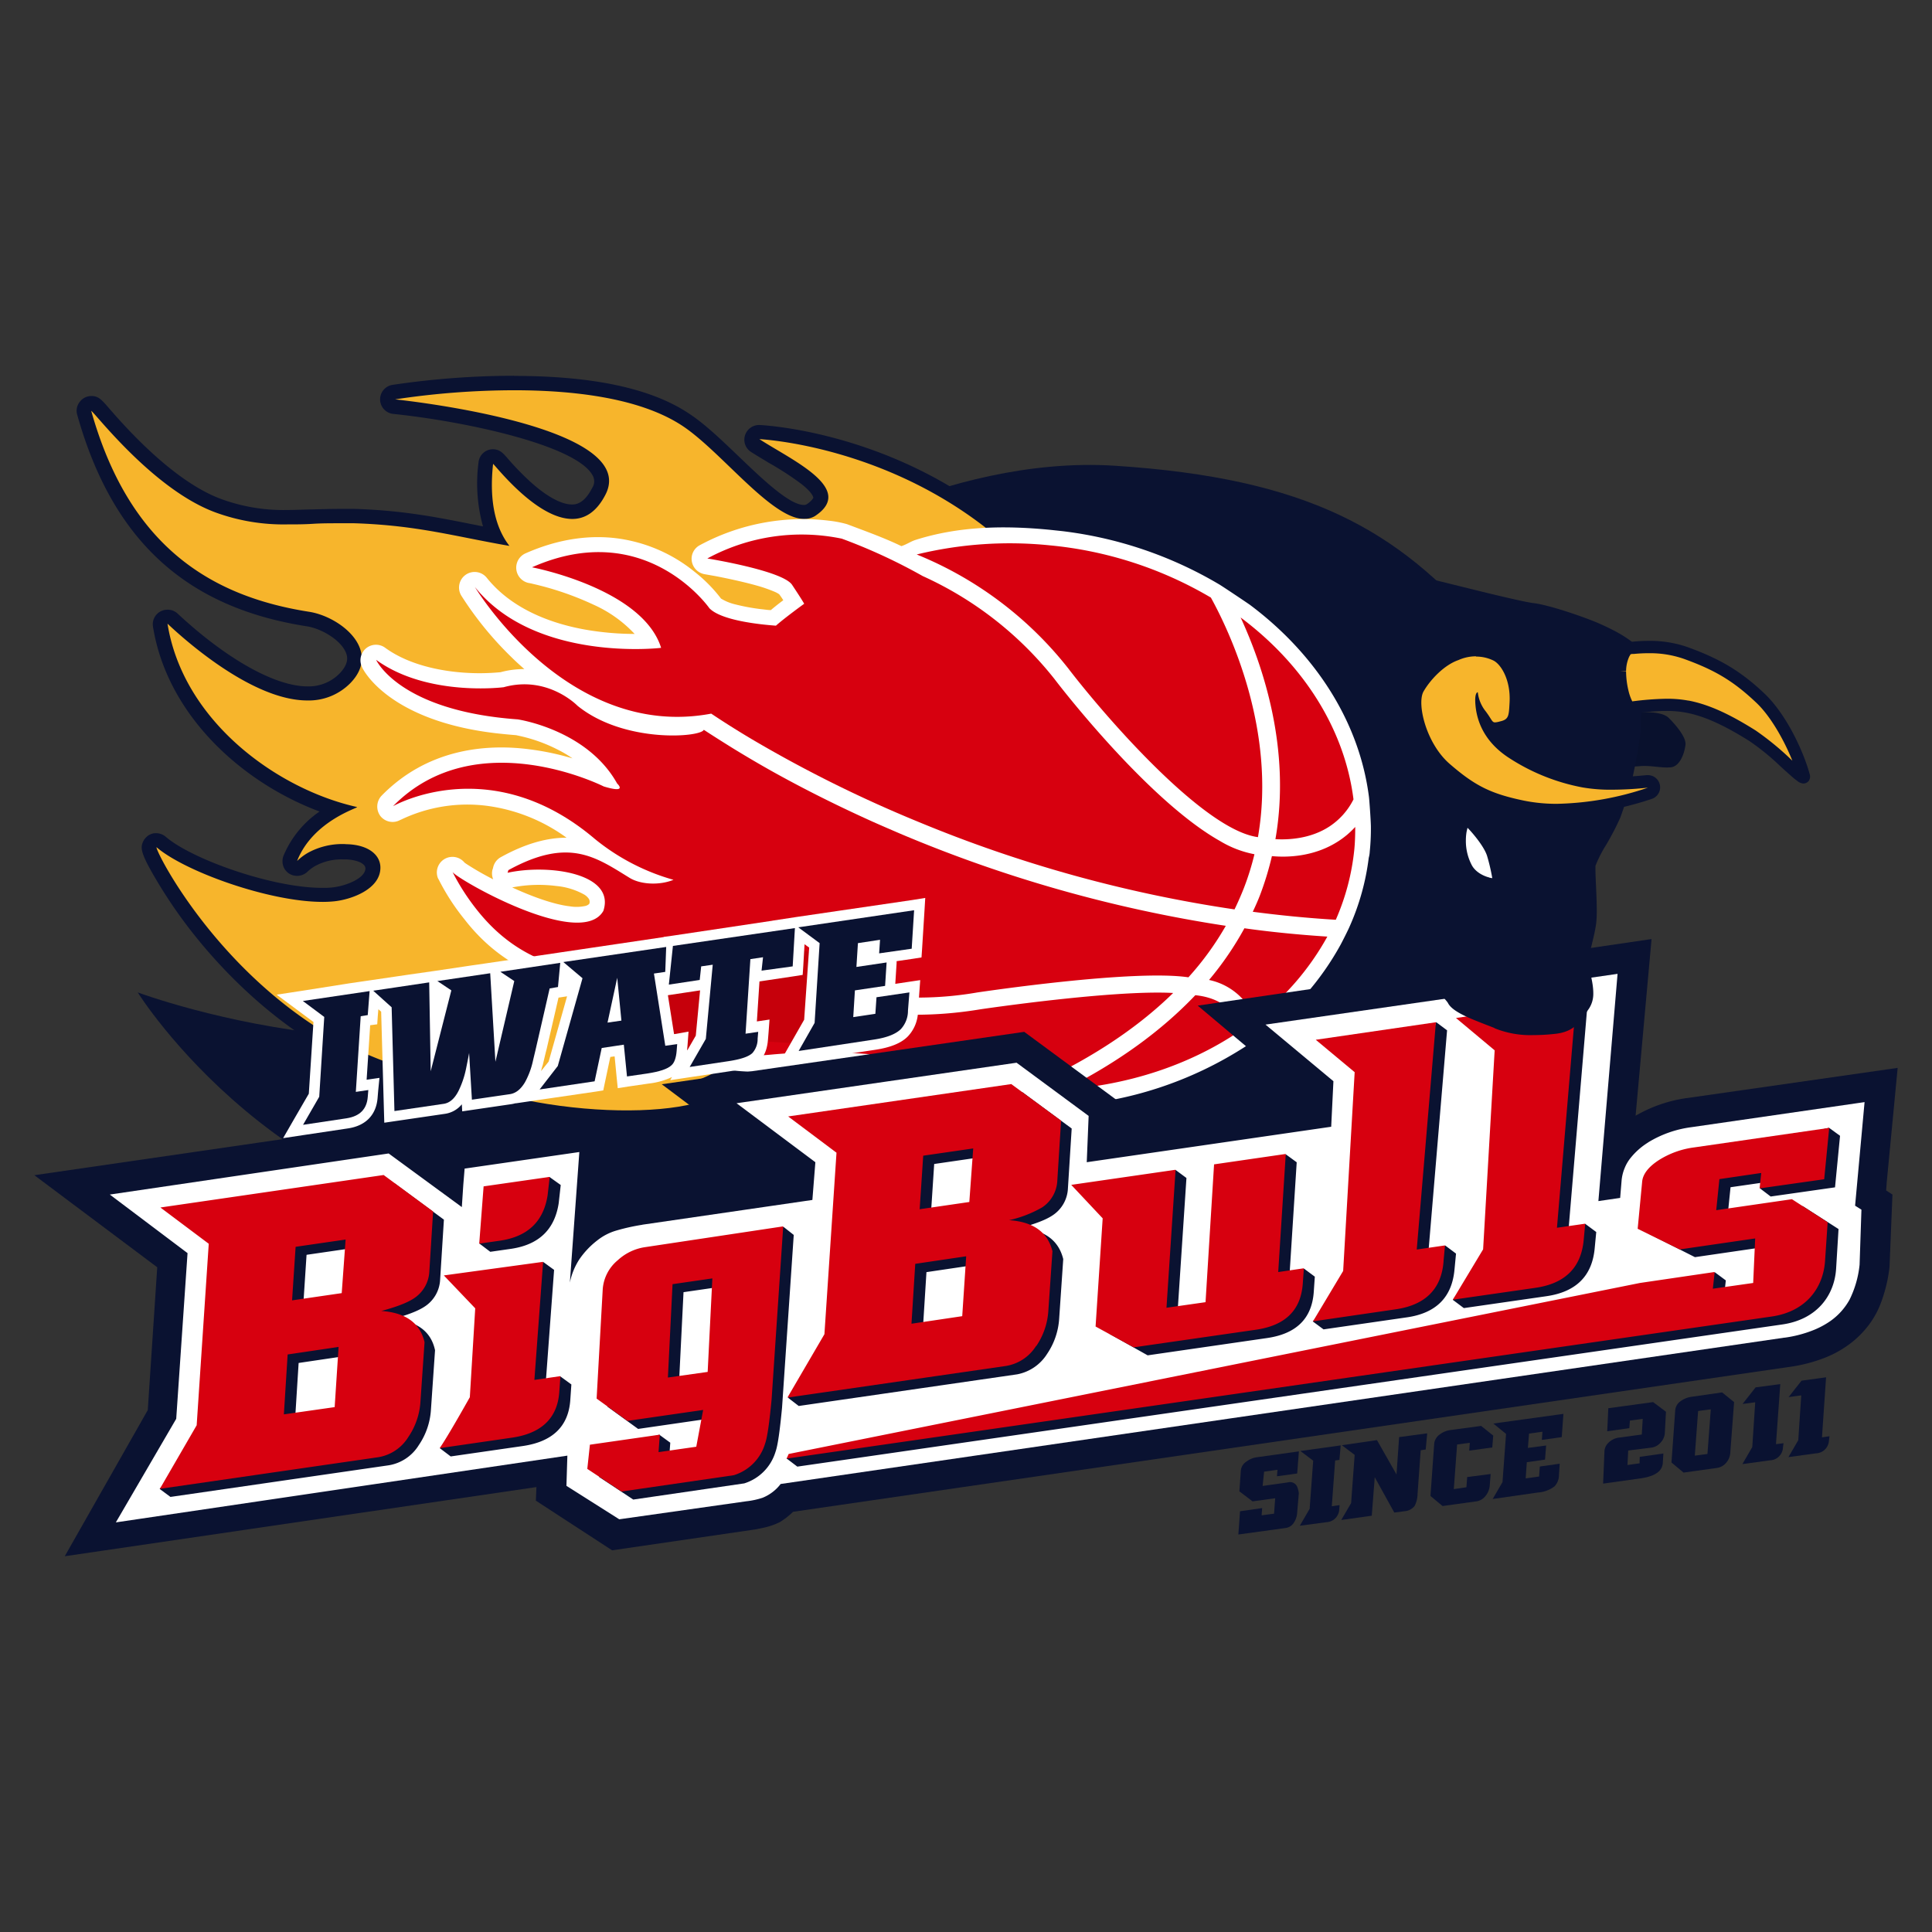
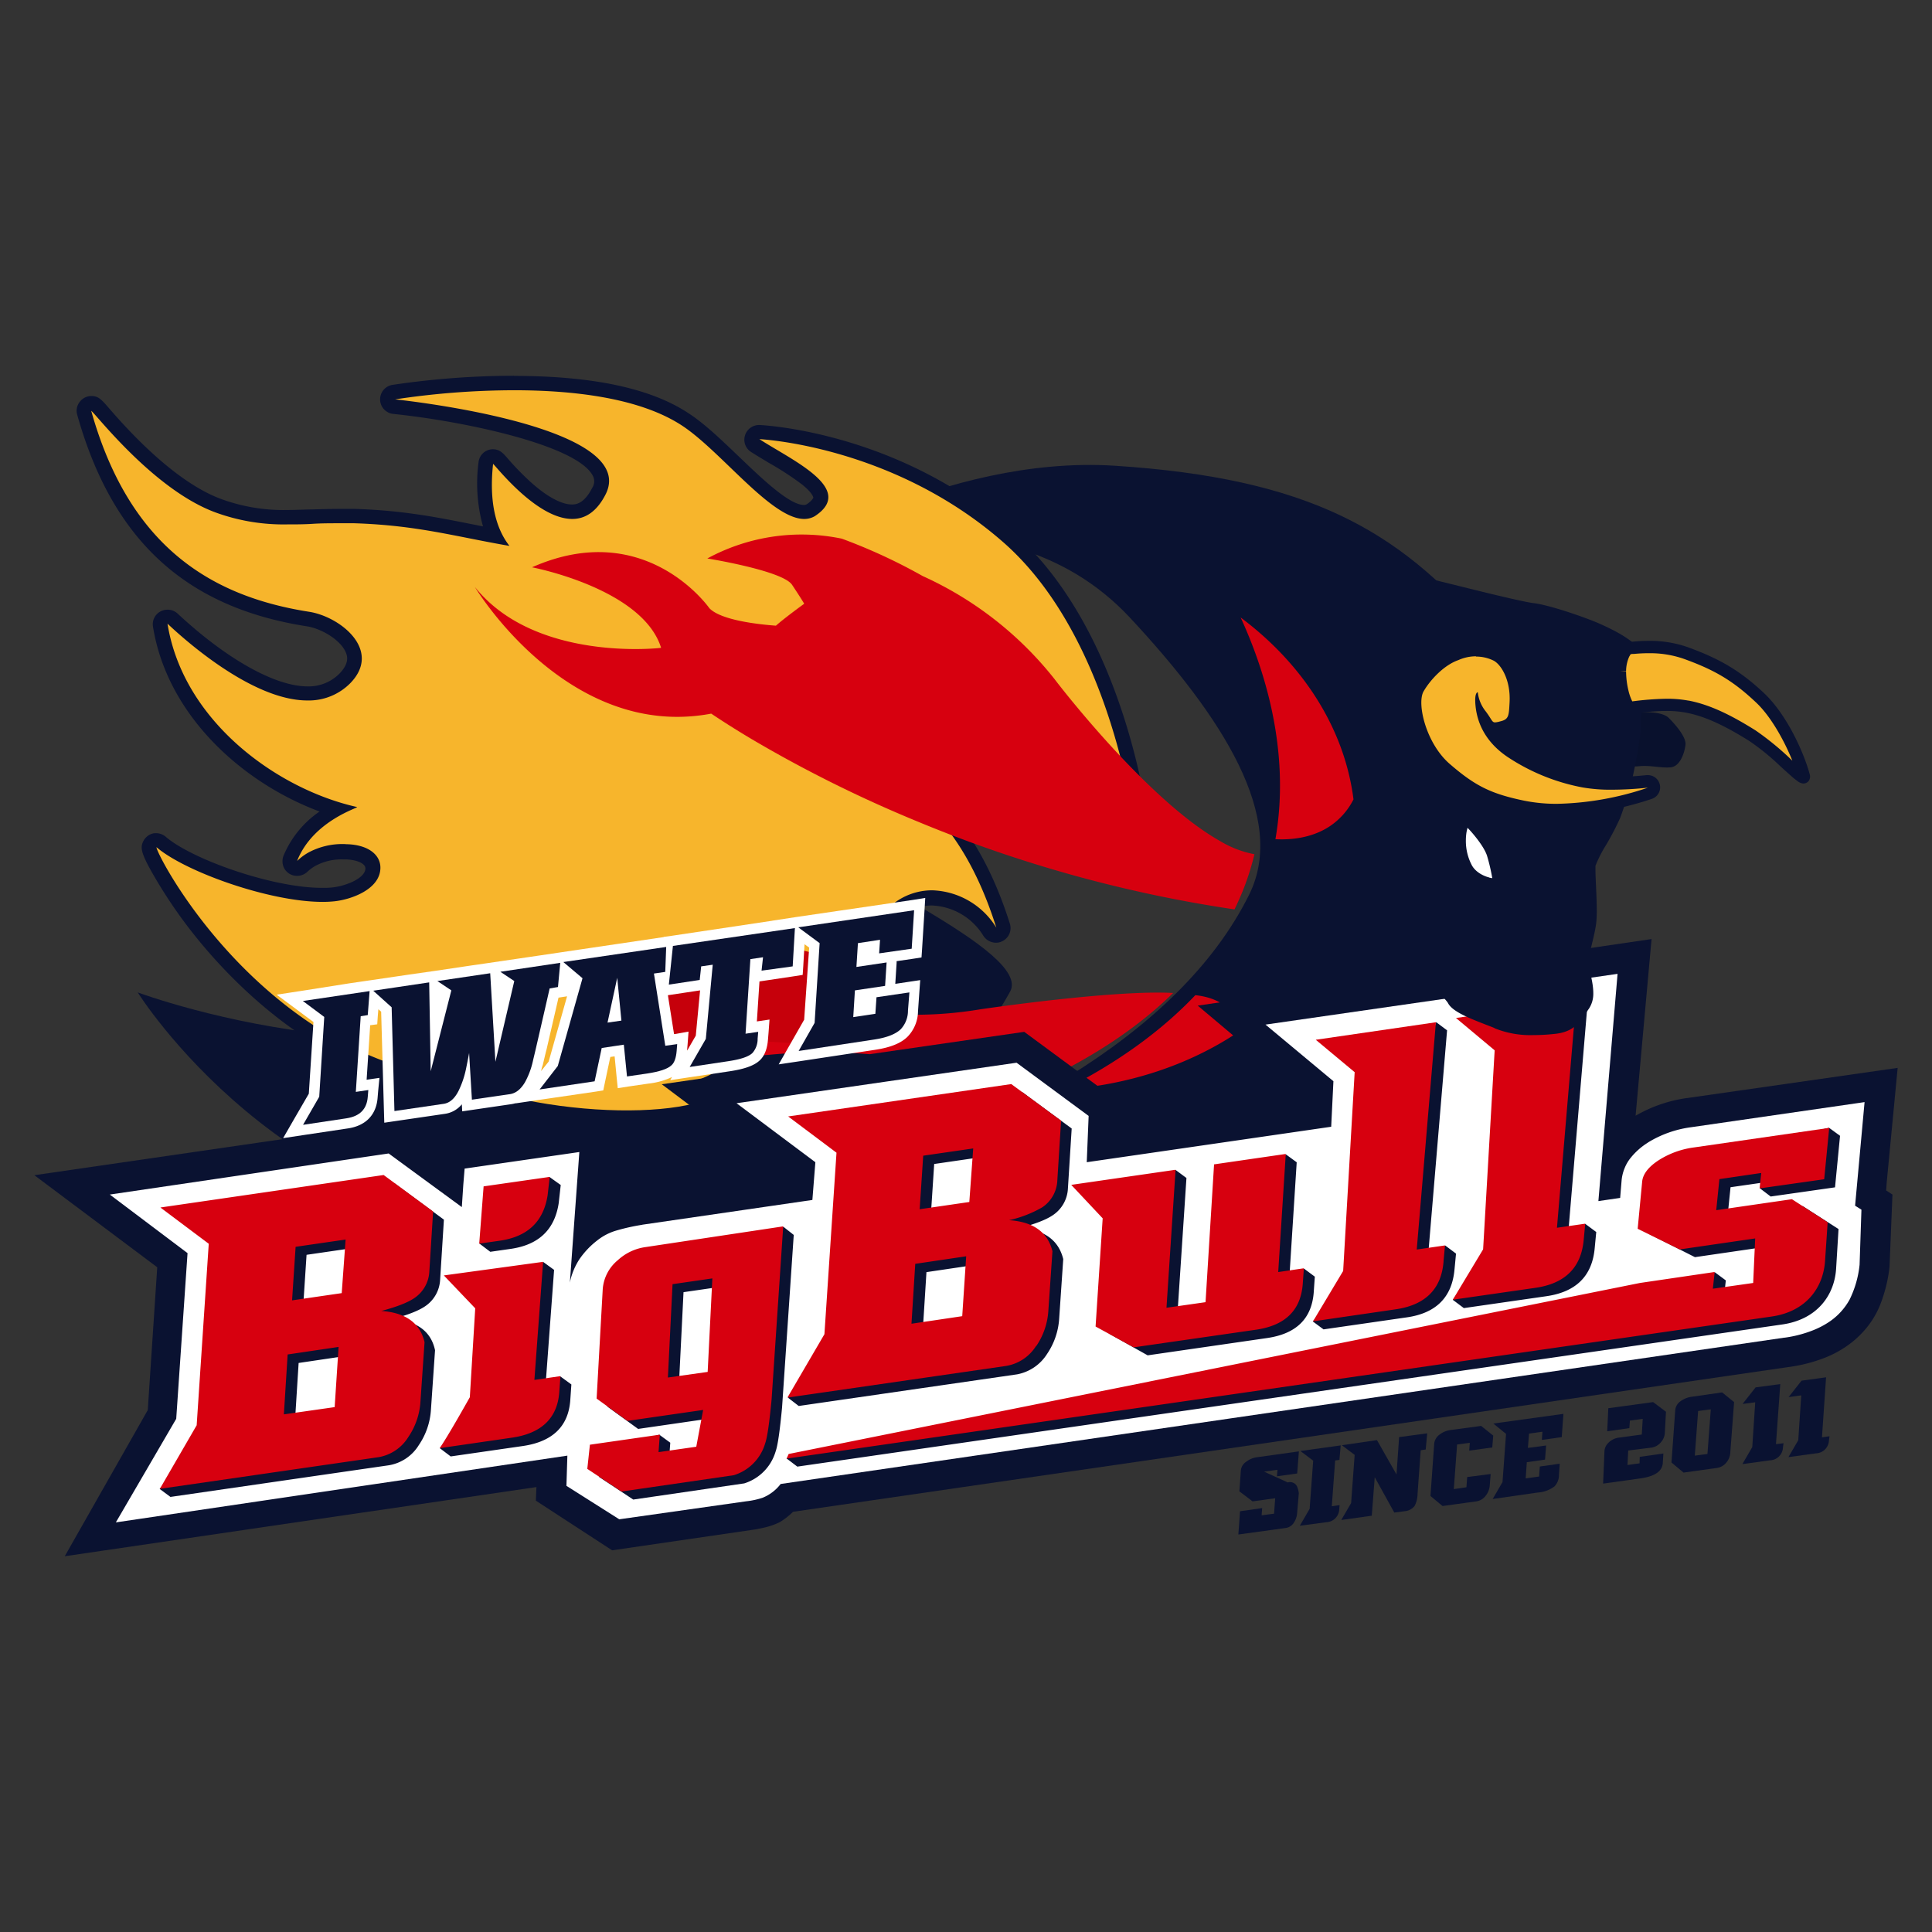
<svg xmlns="http://www.w3.org/2000/svg" viewBox="0 0 512 512">
  <rect x="0" y="0" width="512" height="512" fill="#333333" stroke="none" />
  <defs>
    <style>.cls-1{fill:#0a1231;}.cls-2,.cls-8{fill:#f7b52c;}.cls-2,.cls-4{fill-rule:evenodd;}.cls-3{fill:#fff;}.cls-4,.cls-6{fill:#d7000f;}.cls-5{fill:#c6000b;}.cls-7{fill:#09112d;}.cls-9{fill:none;}</style>
  </defs>
  <g id="レイヤー_2" data-name="レイヤー 2">
    <g id="レイヤー_1-2" data-name="レイヤー 1">
      <path class="cls-1" d="M114.17,206.67S145,197,162.51,215.88c12.22,13.16,23.36,28.34,14.84,35.93C126.73,296.66,36.5,263,36.5,263s38.78,62.34,112.36,63.92c44.45.93,94.92-20.95,118.82-64.12,6-10.74-47-32.48-56.48-43.56-11.14-13-23.26-20.16-49.87-22.82C137.62,194,114.17,206.67,114.17,206.67Z" />
      <path class="cls-1" d="M206.32,148.71s58-22.72,93.15,15c24.54,26.32,41.64,53,31.59,73.34C293.5,312.82,134.47,340.52,58.53,340.91c-26.81.15,211.86,62.94,316.34-65.1,15.82-19.42,37-87.08,18-109.26-22.43-26.07-46.33-39.82-97.34-43.12C250,120.47,206.32,148.71,206.32,148.71Z" />
      <path class="cls-2" d="M153.39,293.36c-17.39,0-47.21-6.16-65-16.17-17-9.56-29.37-22.91-36.71-32.43a123.52,123.52,0,0,1-9.07-13.45c-3.55-6.21-3.26-6.8-2.86-7.59a2,2,0,0,1,1.33-1c.15,0,.25-.05.39-.05a1.9,1.9,0,0,1,1.29.49c7.09,6.11,29.07,14,42.72,14a25.48,25.48,0,0,0,2.86-.14c3.45-.35,10.55-2.52,10.55-7,0-2.42-2.66-4.09-6.85-4.29H91a17.32,17.32,0,0,0-8.28,2,12.29,12.29,0,0,0-2.51,1.83,2,2,0,0,1-1.43.64,1.9,1.9,0,0,1-1.58-.89,2.08,2.08,0,0,1-.14-1.87c2.71-6.71,8.18-10.65,12.17-12.87C68.14,208,46.4,190,42.51,165.67a1.91,1.91,0,0,1,1-2,2.16,2.16,0,0,1,.89-.24,2,2,0,0,1,1.33.54c6.41,6,22.67,19.81,35.78,19.81a13.26,13.26,0,0,0,10-4.09c2.21-2.27,3-4.63,2.16-7-1.43-4.23-7.34-7.88-12-8.62-31.39-5-50.27-22.33-59.34-54.65a2,2,0,0,1,.35-1.73,1.89,1.89,0,0,1,1.53-.79c1,0,1.23.3,3.2,2.52,4.24,4.82,17.2,19.61,30.31,24.44a49.54,49.54,0,0,0,18.48,3c2.07,0,4.19,0,6.4-.14h.25c2.17-.05,4.58-.15,7.2-.15,1.28,0,2.61,0,4,0,12.47.39,21.34,2.17,30.65,4,2.07.39,4.24.84,6.46,1.23-2.42-5-3.21-11.48-2.37-19.27a1.93,1.93,0,0,1,1.92-1.72c.94,0,1.29.44,2.22,1.48a78,78,0,0,0,6.06,6.3c4.88,4.44,9.27,6.81,12.67,6.81,2.91,0,5.27-1.78,7.1-5.47a5.28,5.28,0,0,0,0-5.18c-5.57-10.15-41.11-15.92-54.31-17.25a1.94,1.94,0,0,1-.1-3.84,224.16,224.16,0,0,1,31.88-2.42c20.31,0,35.63,3.21,45.44,9.56,4.14,2.66,8.68,7,13.11,11.29,6.46,6.21,13.75,13.21,18.38,13.21a3.27,3.27,0,0,0,1.83-.5c1.72-1.13,2.66-2.31,2.61-3.4-.1-3.15-7.49-7.54-12.91-10.74-1.63-1-3.16-1.87-4.54-2.76a2,2,0,0,1-.79-2.22,1.92,1.92,0,0,1,1.83-1.33h.1c1.47,0,36.17,1.87,65.74,27.75s35.38,75.65,35.58,77.77a2,2,0,0,1-1.53,2.11,1.19,1.19,0,0,1-.39.05,1.92,1.92,0,0,1-1.83-1.33c-.09-.34-10.84-32.72-34.2-43.51-10-4.64-19.71-7.05-28.09-7.05-9.71,0-16.31,3.25-18.63,9.17-2.71,6.9,1.63,15.52,10.11,20l.88.5c11.44,6.16,27.11,14.58,36.82,45.39a2,2,0,0,1-1,2.36,2.17,2.17,0,0,1-.79.15,2,2,0,0,1-1.67-.94,18.89,18.89,0,0,0-15.38-9,15,15,0,0,0-9.36,3.35c-7,5.52-12.81,12.18-19,19.18a189.68,189.68,0,0,1-16.26,17.1c-14.44,12.91-29.17,14.78-45.49,15.72-1,.1-2.16.1-3.45.1Z" />
      <path class="cls-1" d="M136.19,103.42c15.43,0,33.07,1.92,44.41,9.27,10.35,6.7,23.75,24.84,32.52,24.84a5.57,5.57,0,0,0,2.81-.74c11-7.2-6-14.79-14.68-20.41,0,0,35.18,1.58,64.56,27.26s34.94,76.53,34.94,76.53-10.79-33.41-35.19-44.7c-10.55-4.88-20.6-7.24-28.93-7.24-10.15,0-17.74,3.55-20.4,10.4-3.06,7.88,1.72,17.49,11,22.47,11.19,6.06,27.06,13.85,36.81,44.75a20.69,20.69,0,0,0-17-9.91,16.71,16.71,0,0,0-10.55,3.75c-13.15,10.3-22.22,24.69-35.33,36.37-14.1,12.61-28.39,14.29-44.31,15.28-1.08,0-2.21.09-3.45.09-16.65,0-46.17-5.86-64.06-15.91-32.09-18-48.25-50.17-47.86-51,7.5,6.45,29.87,14.49,44,14.49a29.86,29.86,0,0,0,3.06-.15c4.43-.44,12.27-3.16,12.27-8.92,0-3.45-3.25-6-8.67-6.21-.4,0-.74-.05-1.14-.05a19,19,0,0,0-9.21,2.22,14.34,14.34,0,0,0-3,2.22.15.15,0,0,1,0-.1c4.29-10.65,16.51-14,15.82-14.15-21.14-4.73-46.08-22.72-50.22-48.59,3.45,3.25,22,20.35,37.06,20.35A15.46,15.46,0,0,0,92.88,181c8.42-8.72-2.72-17.59-10.95-18.87-26.8-4.19-47.85-18-57.75-53.23v0c.59,0,16.21,20.7,32.82,26.86a52.51,52.51,0,0,0,19.17,3.21c2.17,0,4.38,0,6.7-.15s4.63-.15,7.15-.15c1.28,0,2.56,0,3.89,0,16.76.54,26.61,3.5,41.1,6-3.65-4.68-5.42-11.68-4.34-21.73h0c.15,0,3,3.64,7,7.29s9.17,7.3,14,7.3c3.3,0,6.41-1.78,8.82-6.51,9.37-18.53-55.79-25.18-55.79-25.18a212.78,212.78,0,0,1,31.54-2.42m0-3.84h0A220.32,220.32,0,0,0,104,102a3.88,3.88,0,0,0,.2,7.69c19.32,2,48.49,8.33,52.83,16.26a3.15,3.15,0,0,1-.1,3.36c-2.22,4.38-4.53,4.38-5.37,4.38-2.86,0-6.9-2.22-11.33-6.31a72.65,72.65,0,0,1-5.92-6.16c-1-1.13-1.87-2.12-3.65-2.17h0a3.85,3.85,0,0,0-3.84,3.45,42.58,42.58,0,0,0,1.18,17l-3-.59c-9.42-1.88-18.34-3.65-31-4.05-1.28,0-2.61,0-4,0-2.61,0-5.08.09-7.25.14h-.24c-2.22.05-4.29.15-6.31.15a47.85,47.85,0,0,1-17.84-3C45.71,127.37,33,112.93,28.86,108.15c-2-2.31-2.81-3.2-4.63-3.2h0a3.87,3.87,0,0,0-3.16,1.63,3.78,3.78,0,0,0-.59,3.4c9.31,33.11,28.68,51,60.86,56,4,.64,9.27,3.8,10.45,7.29.35,1,.54,2.71-1.67,5.08a11.48,11.48,0,0,1-8.63,3.55c-8.57,0-21.49-7.25-34.45-19.32a3.83,3.83,0,0,0-2.66-1,3.86,3.86,0,0,0-3.84,4.48c3.79,23.61,23.75,41.4,44.15,49a26.6,26.6,0,0,0-9.41,11.38,4.1,4.1,0,0,0,0,3.6,3.85,3.85,0,0,0,3.4,2.07A3.92,3.92,0,0,0,81.49,231a11.08,11.08,0,0,1,2.07-1.52,14.52,14.52,0,0,1,7.34-1.73h.94c2.91.15,5,1.14,5,2.37,0,2.61-5.13,4.68-8.82,5.07a23,23,0,0,1-2.67.1c-13.3,0-34.64-7.64-41.44-13.55a4,4,0,0,0-2.52-.94,3.59,3.59,0,0,0-.73.05A3.91,3.91,0,0,0,38,222.88c-.83,1.68-.83,3,2.91,9.42A128.42,128.42,0,0,0,50.1,246c7.44,9.66,20,23.21,37.31,33,18.08,10.15,48.29,16.41,65.93,16.41,1.29,0,2.52-.05,3.65-.1,16.71-1,31.74-2.91,46.67-16.22a191.78,191.78,0,0,0,16.41-17.29c6.06-6.95,11.83-13.56,18.68-18.93a13.09,13.09,0,0,1,8.13-2.91,16.78,16.78,0,0,1,13.7,8,4,4,0,0,0,3.35,1.87,3.44,3.44,0,0,0,1.58-.35,3.86,3.86,0,0,0,2.12-4.68c-9.95-31.54-26.71-40.51-37.75-46.47l-.94-.49c-7.59-4.09-11.53-11.68-9.21-17.7,2.71-6.9,11.68-7.93,16.8-7.93,8,0,17.7,2.46,27.31,6.9,22.62,10.45,33.06,42,33.16,42.38a3.85,3.85,0,0,0,3.7,2.66,4.27,4.27,0,0,0,.79-.1,3.87,3.87,0,0,0,3.05-4.18c-.24-2.12-6.06-52.64-36.27-79-30.06-26.32-65.45-28.14-66.92-28.24h-.2a3.9,3.9,0,0,0-3.7,2.71,3.83,3.83,0,0,0,1.58,4.43c1.38.89,3,1.83,4.58,2.81a80.68,80.68,0,0,1,8.82,5.72c3.06,2.41,3.11,3.6,3.11,3.6s-.3.79-1.73,1.72a1.4,1.4,0,0,1-.78.2c-3.85,0-11.19-7.05-17.06-12.67-4.48-4.28-9.11-8.77-13.35-11.53-10.06-6.75-25.68-10-46.43-10Z" />
-       <path class="cls-3" d="M363,225.64h0a58,58,0,0,0,.3-6.5c0-1.48-.4-7-.5-7.84-2.51-20-14.24-38.05-31.54-51-1.43-1-7.59-5.12-8.23-5.47a106.4,106.4,0,0,0-41.64-14.09l-2.81-.3c-12.76-1.28-24.74-.93-36,2.66-1.24.4-2.22,1.14-3.7,1.63-4.39-2.12-8.92-3.75-14.39-5.81l-.35-.1a30.07,30.07,0,0,0-4.53-.84,57.49,57.49,0,0,0-34.15,6.5,4.07,4.07,0,0,0-2.12,4.29,4.17,4.17,0,0,0,3.4,3.4l3.05.54c2.81.55,7.05,1.43,10.75,2.47a38.76,38.76,0,0,1,4.68,1.62,6.33,6.33,0,0,1,1.28.69,18.78,18.78,0,0,1,1.08,1.58c-1.08.79-2.26,1.73-3.3,2.61-.74,0-1.57-.14-2.51-.24a53.35,53.35,0,0,1-6.95-1.28,12.88,12.88,0,0,1-3.74-1.53,39.65,39.65,0,0,0-6.95-7.05,41,41,0,0,0-20.65-8.92c-7-.89-15.23,0-24.25,4a4.15,4.15,0,0,0,.89,7.84,10.46,10.46,0,0,1,1.13.24,79.9,79.9,0,0,1,16.07,5.52A33.61,33.61,0,0,1,168.18,168a76.07,76.07,0,0,1-9.36-.59c-10.16-1.23-22.38-5-29.82-14.29a4.13,4.13,0,0,0-6.75,4.73,90.06,90.06,0,0,0,13.45,16.46c1,1,2.12,2,3.25,3a24.11,24.11,0,0,0-6.3.83,58.43,58.43,0,0,1-12.87-.19c-5.86-.74-12.56-2.52-17.74-6.31a4.11,4.11,0,0,0-6.16,5c.4,1.18,7.44,14.29,35.24,17.64,1.77.2,3.6.39,5.57.54a4.15,4.15,0,0,1,.49.1,41.9,41.9,0,0,1,10.45,3.65,31.24,31.24,0,0,1,4.09,2.41,70.52,70.52,0,0,0-11.44-2.41c-11.77-1.53-27.1,0-39.13,12.27a4.2,4.2,0,0,0-.34,5.42,4.13,4.13,0,0,0,5.32,1h.05a40.66,40.66,0,0,1,23-3.69A46.06,46.06,0,0,1,150.14,222c-5.07,0-10.74,1.47-17.44,5.17a4.12,4.12,0,0,0-2,2.66,3.36,3.36,0,0,1-.19.64,4.16,4.16,0,0,0,.19,2.57c-2.11-1.09-3.94-2.12-5.37-3-.88-.54-1.62-1-2.07-1.33a.63.63,0,0,1-.19-.15,4.13,4.13,0,0,0-7,4.19,1.09,1.09,0,0,0,.15.25h0a58.71,58.71,0,0,0,6.8,10.54c8.33,10.8,19.41,16.71,33.41,18.43l5.62,6.31c8.28,9.17,20.5,13.95,31.64,15.33a49.43,49.43,0,0,0,10.69.2,147.85,147.85,0,0,1,24.74-.2,109.27,109.27,0,0,0,31.54,8.87c.94.1,6.85.84,7.79.94,2.41.24,11.93-.2,13.8-.35a99.82,99.82,0,0,0,47.7-15.67c.84-.54,3.7-2.56,4.54-3.2a74.42,74.42,0,0,0,20.79-23.86c.45-.83,2-3.89,2.37-4.78a63.87,63.87,0,0,0,5.08-18.23A7.59,7.59,0,0,0,363,225.64Zm-206.84,13.9a2.34,2.34,0,0,1-1,.54,11,11,0,0,1-4.19.1c-4.24-.49-10.05-2.61-15.23-5a36.6,36.6,0,0,1,11.63-.39,18.74,18.74,0,0,1,7.44,2.27,3.77,3.77,0,0,1,1.29,1.23,1.62,1.62,0,0,1,.14,1S156.15,239.44,156.15,239.54Zm35.34,24.59a59.38,59.38,0,0,1-11.73-.44c-2.86-.35-5.67-.84-8.43-1.38,3.06-.25,6.95-.79,11.39-1.53s14.39-2.86,14.39-2.86a42.35,42.35,0,0,0,1.92,3.8,10.14,10.14,0,0,1-2.12,1.13A17.92,17.92,0,0,1,191.49,264.13Z" />
-       <path class="cls-4" d="M199.33,253.24A92.09,92.09,0,0,0,259.06,263c1.77-.25,41.44-6.16,55.88-4a77.86,77.86,0,0,0,9.91-13.65,360.65,360.65,0,0,1-86.25-24.4c-2.51-1.08-4.92-2.12-7.24-3.15-10.84-4.88-20.11-9.66-27.55-13.85-3.75-2.12-7.05-4.09-9.86-5.82-3-1.87-5.57-3.5-7.44-4.73-.74,2-21.09,3.65-33.46-6.36,0,0-7.89-8.18-19.57-4.92,0,0-20.2,2.61-33.8-7.25,0,0,6.06,13.51,37.5,15.77,0,0,18.38,2.66,26.37,17,0,0,3,2.76-3.55.78,0,0-33.86-17.15-55.84,5.23,0,0,25.78-14.84,53.47,8.67a57.69,57.69,0,0,0,20.85,10.84c-3.75,1.53-8.72,1.24-11.58-.49-9-5.52-16.12-10.89-32.18-2.07-.05.25-.15.44-.2.69,11.14-2.41,28.63.25,25.38,10.1-6,10.5-39.33-8.72-40-10.35a59.47,59.47,0,0,0,6.31,9.86c10,12.77,23.06,17.74,42.58,17.55C174.44,258.27,188.14,255.8,199.33,253.24Z" />
      <path class="cls-4" d="M125.85,155.56s24.44,40.76,62.63,33.56c2.37,1.58,6,3.95,10.8,6.8a343.39,343.39,0,0,0,44,21.84A352.87,352.87,0,0,0,327.16,241c.89-1.82,1.73-3.75,2.47-5.62a70.89,70.89,0,0,0,2.81-9,27.57,27.57,0,0,1-9.12-3.5c-19.12-10.74-42.68-41.34-43.86-42.92a93.84,93.84,0,0,0-34.94-27.3,147.67,147.67,0,0,0-21.44-9.91A52.41,52.41,0,0,0,187.45,148s20,3.21,22.47,7c2.66,4,3.2,5,3.2,5s-5.17,3.74-7.49,5.81c-4-.29-14.49-1.33-17.64-4.63,0,0-16.85-24.2-47-10.84,0,0,29.28,5.57,34.21,21.34C175.08,171.73,141.86,175.57,125.85,155.56Z" />
      <path class="cls-4" d="M338,222.39c3.49.2,9.31-.1,14.29-3.35a18.53,18.53,0,0,0,6.4-7.2c-2.36-18.72-13.35-35.83-29.91-48.2C334.65,176.36,342.19,198.44,338,222.39Z" />
-       <path class="cls-4" d="M333.37,221.85c4.93-28.24-7.44-54.36-12.47-63.48a102.94,102.94,0,0,0-42.72-13.85,104.11,104.11,0,0,0-35.24,2.42,97.89,97.89,0,0,1,40.17,30.21C292.27,189.12,318.74,219.93,333.37,221.85Z" />
-       <path class="cls-4" d="M358.9,225.2c.2-2,.25-4.09.25-6.06a22.31,22.31,0,0,1-4.39,3.74c-6.4,4.19-13.6,4.39-17.69,4A80.59,80.59,0,0,1,334,237c-.59,1.57-1.28,3.1-2,4.63,7.15.94,14.49,1.67,22,2.12A61.76,61.76,0,0,0,358.9,225.2Z" />
      <path class="cls-4" d="M310.9,263.15c-15.92-.89-50.76,4.28-51.11,4.33-24.09,4-43.36-1-56.62-7.09a4.59,4.59,0,0,1,.54.54l.15.29c0,4.09-7.29,6.61-12.07,7-8.78.69-18.63-1.33-26.62-2.91,9.76,10.9,26.81,15.38,38.89,14.2a148.79,148.79,0,0,1,26.12-.15,104.32,104.32,0,0,0,33.75,9.12c2.32.24,4.64.39,6.9.44C287.39,281.73,300.75,273.1,310.9,263.15Z" />
-       <path class="cls-4" d="M329.78,246a83.79,83.79,0,0,1-9.37,13.7,16.74,16.74,0,0,1,8.77,4.92,13.06,13.06,0,0,1,2.91,6.12,70.81,70.81,0,0,0,19.67-22.53C344.26,247.72,336.87,247,329.78,246Z" />
      <path class="cls-4" d="M316.77,263.74c-9,9.46-20.51,17.84-34.7,25,17.2-1.23,33-6.55,45.73-15a8.92,8.92,0,0,0-2.07-6.11C323.17,264.72,318.83,263.93,316.77,263.74Z" />
-       <path class="cls-1" d="M343.87,394.29a2.07,2.07,0,0,0-2.61-1.43l-6.65.93L335,390l3.55-.49-.15,1.72,5.37-.74.45-5.86-11.24,1.57a5.79,5.79,0,0,0-2.66,1.14,3.17,3.17,0,0,0-1.48,2.31l-.39,5.57,3.49,2.66,6-.83-.3,4.09-3.3.44.15-1.92-5.87.84-.44,6.16,12.57-1.73a3.05,3.05,0,0,0,2.12-1.38,5.35,5.35,0,0,0,.88-2.51l.45-5.32A6,6,0,0,0,343.87,394.29Z" />
+       <path class="cls-1" d="M343.87,394.29a2.07,2.07,0,0,0-2.61-1.43L335,390l3.55-.49-.15,1.72,5.37-.74.45-5.86-11.24,1.57a5.79,5.79,0,0,0-2.66,1.14,3.17,3.17,0,0,0-1.48,2.31l-.39,5.57,3.49,2.66,6-.83-.3,4.09-3.3.44.15-1.92-5.87.84-.44,6.16,12.57-1.73a3.05,3.05,0,0,0,2.12-1.38,5.35,5.35,0,0,0,.88-2.51l.45-5.32A6,6,0,0,0,343.87,394.29Z" />
      <path class="cls-1" d="M352.94,399.17l.89-12.13,1.13-.15.34-3.84-10.69,1.48,3.4,2.56-.94,12.77-2.61,4.48,7-.94a3.55,3.55,0,0,0,3.45-3.4l.1-1.13Z" />
      <path class="cls-1" d="M378.22,379.85l-7.44,1-.69,9.91-5.18-9.12L355.6,383l3.4,2.56-.94,12.77-2.61,4.48,8.08-1.13.79-10.2,5.18,9.36,2.61-.34a3.81,3.81,0,0,0,2.76-1.38,7,7,0,0,0,.79-3.11l.84-11.68,1.33-.2Z" />
      <path class="cls-1" d="M388.82,391.43l-.2,2.71-3.35.49.88-11.83,3.36-.44-.15,2.07,6.11-.84.25-3.15-3.21-2.56L384.23,379a5.9,5.9,0,0,0-2.66,1.13,3.5,3.5,0,0,0-1.48,2.32l-1,14,3.2,2.66,9-1.24a3.75,3.75,0,0,0,2.42-1.47,4.91,4.91,0,0,0,1.08-2.62l.25-3.15Z" />
      <path class="cls-1" d="M399.12,380l-.94,12.77-2.61,4.48,12-1.72a8,8,0,0,0,4.39-1.63,4.3,4.3,0,0,0,1.18-3l.2-3-5.27.74-.2,2.66-3.55.49.3-4.29,4.83-.69.29-3.74-4.83.64.3-3.8,3.55-.49-.15,2.17,5.27-.74.44-6.16-18.57,2.56Z" />
      <path class="cls-1" d="M437.61,383.64a4,4,0,0,0,2.51-1.38,4.09,4.09,0,0,0,1.08-2.56l.3-5.57-3.4-2.56-11.88,1.62-.29,6.11,5.86-.83.15-2,3.4-.45-.25,4.14-5.76.79a4.84,4.84,0,0,0-3.21,1.53,3.36,3.36,0,0,0-.93,2.31l-.35,8.38,9.91-1.38c3.79-.54,5.76-1.87,5.91-4.09l.15-2.51-6.26.89-.05,1.72-3.2.44.19-3.84Z" />
      <path class="cls-1" d="M448.1,370.19a6.33,6.33,0,0,0-2.71,1.13,3.25,3.25,0,0,0-1.43,2.32l-1,13.94,3.2,2.67,8.92-1.24a3.92,3.92,0,0,0,2.47-1.48,4.43,4.43,0,0,0,1-2.61l1-13.35L456.38,369Zm4.39,15.13-3.35.44.88-11.83,3.36-.44Z" />
      <path class="cls-1" d="M465.25,367.67l-3.45,4.39,3.35-.44-.78,11.87L461.75,388l7.3-1a3.55,3.55,0,0,0,3.45-3.4l.15-1.13-2,.25,1.14-15.92Z" />
      <path class="cls-1" d="M483.93,365l-6.5.89L474,370.24l3.35-.45-.79,11.88-2.61,4.48,7.29-1a3.56,3.56,0,0,0,3.45-3.4l.15-1.13-2,.29Z" />
      <path class="cls-2" d="M159.7,277c-9.71-.74-17.25,8.73-20.89,14.44,17.1,3.5,34.74,3.65,45.14,1l.59-.15C178.63,286.31,168.67,277.73,159.7,277Z" />
      <polygon class="cls-5" points="219.63 253.63 217.07 276.9 201.54 275.91 182.03 278.32 173.75 274.33 168.62 256.3 187.2 252.55 203.17 249.4 219.63 253.63" />
      <path class="cls-3" d="M241.86,238.5,211.15,243l-6.55,1,.1,0L178,248l-2.12.29v.05l-27,4-6,.89,0,0-10.4,1.53h0l-3,.44-3,.44-1.43.2-9.61,1.43-7,1h0l-10,1.47-5.76.84h0L79.86,262.6l-6.55,1,5.32,3.94,4.44,3.3-1.23,19-4,6.9-2.81,4.88,5.57-.84,11.54-1.73c4.78-.69,7.58-3.59,7.93-8.13l.15-1.82.34-3.45-3.4.49.94-14.44,1.87-.25.15-2.21.15-1.78.74.64.74,26.37.09,3.06,3.06-.45,13.11-1.92a7.06,7.06,0,0,0,4.38-2.51l.1,1.87,3-.44,10.1-1.48a8.56,8.56,0,0,0,1.09-.25l-.05.05,6.8-1L158,289.27l1.87-.3.39-1.87,1.48-7,1.14-.15.54,5.57.29,2.86,2.86-.45,5.37-.78a19.42,19.42,0,0,0,6.16-1.73l-.49.84,5.57-.84,10.25-1.53c3.89-.59,6.41-1.48,7.89-2.86q1.92-1.77,2.21-5.61l.15-1.83.25-3.4-3.35.5.69-10.6,1-.15,8.23-1.23,2.22-.35.15-2.21.34-5.92,1.23.89-1.33,19.12-3.94,6.9-2.81,4.93,5.62-.84,19.81-3c4.09-.6,6.95-1.73,8.73-3.5a9.84,9.84,0,0,0,2.76-6.71l.34-4.87.25-3.41-3.35.5-3.26.49.35-5.52,0-.49,4.38-.64,2.22-.35.15-2.22.64-10.2.2-3.35Zm-98,43.62c.35-1.38.64-2.76,1-4.09,1.38-6,2.41-10.4,3.15-13.65l.35-.05,1.92-.3-4.88,17.3-2,2.51A10.57,10.57,0,0,1,143.88,282.12ZM179.07,274l-.44.05L177,263.74l.69-.1,7.84-1.18-1.14,12-2.31,4,.14-1.67.25-3.4Z" />
      <path class="cls-1" d="M85.93,269.5,84.6,290.65l-4.29,7.44,11.53-1.73c3.5-.54,5.37-2.41,5.62-5.67l.15-1.82-3.31.49,1.29-20.05,1.87-.3.49-6.36-17.69,2.62Z" />
      <path class="cls-1" d="M147.87,261.57l.6-6.41-15.87,2.37,3.69,2.46-5,21.39-1.38-23.46-14,2.07,3.7,2.47-5.47,21.43-.4-23.55-14.83,2.21,4.88,4.39.74,27.5,13.1-1.92c1.53-.25,2.81-1.33,3.85-3.35a24.46,24.46,0,0,0,2-5.82c.29-1.43.59-2.86.84-4.29l.74,12.37,10.1-1.47c1.53-.25,2.81-1.24,3.94-3.11a21,21,0,0,0,2.07-5.42c.3-1.33.64-2.66.94-4,1.57-6.8,2.76-12,3.55-15.48Z" />
      <path class="cls-1" d="M173.3,258l3-.44.25-6.61-27.26,4,5.08,4.29-6.55,23.26L143,288.72l14.58-2.16,1.88-8.83,5.86-.88.84,8.42,5.37-.78c3.25-.5,5.37-1.19,6.41-2.17.79-.69,1.23-2,1.38-3.8l.14-1.82-3.15.44Zm-8.62,12.47L161,271l2.57-11.88Z" />
      <path class="cls-1" d="M210.07,256.1l.59-10.15-32.33,4.73-1.08,10.25,8.18-1.23.39-3.6,3.06-.44-1.83,19.66-4.28,7.44L193,281.23c3.25-.49,5.37-1.18,6.4-2.17a5.6,5.6,0,0,0,1.38-3.79l.15-1.82-3.35.49,1.28-19.76,3.35-.5-.39,3.55Z" />
      <path class="cls-1" d="M241.61,251.42l.64-10.2-30.7,4.53,5.66,4.19-1.33,21.14-4.23,7.44,19.81-3c3.45-.5,5.86-1.43,7.24-2.76a7.14,7.14,0,0,0,1.92-4.93L241,263l-8.72,1.28-.3,4.39-5.86.88.44-7.09,8-1.19.4-6.21-8,1.19.4-6.31,5.86-.89-.24,3.6Z" />
      <path class="cls-1" d="M500,313.32,502.9,283,447.07,291H447a37.39,37.39,0,0,0-13.55,4.68l4.23-46.82L317.41,266.5,345.35,290l-.1,1.83-48.84,7.09.15-6.94-25.13-18.53-96.06,13.89,32.53,24.4h0L169,317.36h-.1c-.3.05-.59.1-.94.14a33.73,33.73,0,0,0-6.45,1.38,11.27,11.27,0,0,0-1.24.45l2-23.26-46.52,6.75-.19,2.41-10.5-7.73L9.1,311.44l32.57,24.4-2.51,37.85-22,38.73,125-18.33-.15,3.6,20.21,13.16,37.55-5.48c.1,0,1.18-.19,2.51-.49a18.58,18.58,0,0,0,4.34-1.48,19.43,19.43,0,0,0,3.55-2.76l264-38.39h.05a41.51,41.51,0,0,0,9.07-2.31,28.18,28.18,0,0,0,6.31-3.35,24.86,24.86,0,0,0,4.19-3.7,23.48,23.48,0,0,0,4.53-7.25,39.88,39.88,0,0,0,2.42-9.85l.78-19.22-1.67-1.09Z" />
      <path class="cls-3" d="M160.1,329.87Z" />
      <path class="cls-3" d="M491.62,319.52l2.51-27.45-46,6.66h0a29.14,29.14,0,0,0-11.33,4h-.05l0,.05a18.16,18.16,0,0,0-4.63,4.09,10.42,10.42,0,0,0-1.58,2.71,11.21,11.21,0,0,0-.79,3.15l-.39,4.73-5.77.84,5.08-60.22-93.3,13.45,18,15-.59,12.07L288,308l.5-12.27L269.4,281.63l-74.21,10.74L216.08,308l-.79,10-45,6.55-.2.05a53.65,53.65,0,0,0-6.65,1.48,14.75,14.75,0,0,0-5.18,2.66,21.86,21.86,0,0,0-4.73,5,17.87,17.87,0,0,0-2.51,6.16l2.51-34.6-30.4,4.39-.35,4.29-.39,5.91L103,305.68,29.1,316.57l20.6,15.52-3,43.91-16,27.45,119.66-17.69-.25,8,14,8.87,33.71-4.78a20.72,20.72,0,0,0,4.28-.93,11.37,11.37,0,0,0,4.78-3.65l266-38.78H473a32.27,32.27,0,0,0,7.29-1.88,22.48,22.48,0,0,0,4.69-2.46,17,17,0,0,0,5.17-5.72,27.16,27.16,0,0,0,2.66-9.26l.49-14.59Z" />
      <path class="cls-1" d="M145.66,311.94l-14.59,4.63-4,13,2.86,2.17,5.52-.79c7.34-1.09,11.53-5.08,12.61-12.08l.54-4.83Zm1.18,24.59-2.91-2.12-14.14,35-13.21,14.39,2.86,2.17,19.12-2.76c7.84-1.14,12.07-5.18,12.57-12.13l.29-4.18-2.9-2.12-4,3.1Zm60.81-11.39-33.85,7.49a13.72,13.72,0,0,0-7.2,3.45,11,11,0,0,0-4,7.69l-1.63,29,8.14,5.91,20-2.9-1.82,9.75-10,1.43.34-4.63-2.91-2.12-15.62,4.83-.34,6.36,9.06,6,29.42-4.29a12.57,12.57,0,0,0,8.28-8.37c.6-1.63,1.14-5.52,1.73-11.68l3.1-45.79Zm-17.24,40.51-10.5,1.53,1.23-24.74,10.55-1.53Zm87.08-6.85a18.72,18.72,0,0,0,3.2-9.31l1.08-15.82c-1.23-5-5-7.79-11.48-8.23q6.13-1.63,8.72-3.4a9,9,0,0,0,4-7.1l1-15.87-13.11-9.66-48,8.63,1.73,9.56-3.21,48.1-12.56,14.73,2.81,2.17,57.85-8.38A12,12,0,0,0,277.49,358.8ZM257.92,351l-13.4,2,1-15.87,13.51-2Zm1.87-30.26-13.15,1.92.93-14.19,13.26-1.93Zm34.35,32.82,10,5.62,31.69-4.59c7.69-1.13,11.78-5.12,12.32-12.07l.29-4.19-2.85-2.12-3.95,3.11,2-31.3-2.9-2.12-18.39,41.4L312,348.75l2.42-36.57-2.86-2.12-16.41,15Zm91.32-17.15.4-4.19L383,330.07l-4.58,3.2,5.07-60.22-2.9-2.17-20.7,66.88-12,12.42,2.86,2.12,21.88-3.16C380.59,348.06,384.82,343.77,385.46,336.38Zm2.47,10.25,21.88-3.15c7.93-1.14,12.17-5.42,12.81-12.82l.4-4.19-2.91-2.16-4.58,3.25,5.07-60.23-2.9-2.11-23.46,67.12L385,344.46Zm98.37-32L487.63,301l-2.91-2.12-32.87,7.35a23,23,0,0,0-9.22,3.3c-2.86,1.82-4.38,3.79-4.53,5.86L437,327l12.18,6.16,18.92-2.76-.54,11.82-10.69,1.53.49-4.43-2.86-2.12-16.9,5L209.67,385.61l-1.23.89,2.86,2.17L472.3,351c9.31-1.33,13.85-7.79,14.29-14.79l.64-10.5-9.46-6.06-20,3.21.84-8.23,8.62-1.24-.83,1.53,2.85,2.17ZM103.91,349.59c4.1-1.09,7-2.22,8.73-3.4a9,9,0,0,0,4-7.1l1-15.87-13.11-9.66-40.22,6.9-6.16,11.29-3.2,48.1L42.31,394.58l2.86,2.12L103,388.32a11.54,11.54,0,0,0,8-5.37,18.62,18.62,0,0,0,3.2-9.31l1.09-15.82C114.21,352.74,110.37,350,103.91,349.59ZM91.59,375.07l-13.45,2,1-15.87,13.51-2Zm1.88-30.26-13.16,1.92.93-14.19,13.26-1.93Z" />
      <path class="cls-6" d="M128.16,314.4,127,329.58l5.52-.79c7.34-1.08,11.53-5.08,12.61-12.07l.55-4.83Zm15.77,20L117.62,338l8.32,8.72-1.43,23.56q-5.91,10.49-8,13.5L135.65,381c7.84-1.13,12.08-5.17,12.57-12.12l.3-4.19-6.9,1Zm27-3.89a13.57,13.57,0,0,0-7.2,3.45,11,11,0,0,0-4,7.68l-1.62,29,8.18,5.91,20.05-2.9-1.82,9.75-10,1.43.34-4.63-18.53,2.66-.69,6.41,9.07,6,29.77-4.33a12.48,12.48,0,0,0,8.28-8.38c.59-1.63,1.13-5.52,1.72-11.68L207.56,325Zm16.61,33.06L177,365.06l1.23-24.74,10.55-1.53Zm87.08-6.85a18.62,18.62,0,0,0,3.2-9.31l1.09-15.82c-1.24-5-5-7.79-11.49-8.23a31.14,31.14,0,0,0,8.78-3.4,9,9,0,0,0,4-7.1l1-15.87L268,287.29l-59.13,8.58,12.81,9.61-3.2,48.1-9.81,16.8L266.55,362A11.61,11.61,0,0,0,274.58,356.68ZM255,348.8l-13.45,2,1-15.87,13.5-2Zm1.88-30.26-13.16,1.92.94-14.19,13.25-1.92Zm33.46,33,10.1,5.52,32.48-4.68c7.69-1.14,11.78-5.13,12.32-12.08l.3-4.19-6.8,1,2-31.3-19,2.76-2.26,36.52-10.35,1.48L311.54,310l-27.65,4,8.33,8.87Zm92.21-17.3.39-4.19-7.49,1.09,5.08-60.23-31.84,4.64L359,284.14l-3.05,52.68-8,13.36L369.74,347C377.68,345.89,382,341.65,382.56,334.26Zm2.46,10.2,21.88-3.15c7.94-1.14,12.18-5.42,12.82-12.82l.39-4.18-7.49,1.08,5.08-60.22-31.84,4.63,10.25,8.57-3.06,52.74Zm98.42-31.93,1.33-13.61-35.83,5.18a23,23,0,0,0-9.22,3.3c-2.85,1.82-4.38,3.8-4.53,5.87L434,325.64l11.14,5.47,20-2.91L464.61,340l-10.69,1.52.49-4.43L434.6,340,209,385.32l-.54,1.23,261-37.65c9.32-1.33,13.75-7.79,14.2-14.79l.69-10.2-9.47-6.11-20.06,2.91.84-8.23,11.09-1.63-.44,4.09ZM101.06,347.42q6.14-1.64,8.72-3.4a9,9,0,0,0,4-7.1l1-15.87-13.11-9.66L42.51,320l12.81,9.61-3.2,48.1-9.76,16.85,57.86-8.38a11.54,11.54,0,0,0,8-5.37,18.62,18.62,0,0,0,3.2-9.31l1.09-15.82C111.31,350.62,107.51,347.86,101.06,347.42ZM88.69,372.9l-13.46,1.92,1-15.87,13.5-2Zm1.87-30.21L77.4,344.61l.94-14.19,13.25-1.93Z" />
      <path class="cls-7" d="M433.86,188.83s6.31-.64,8.38,1.43,4.63,5.17,4.43,7.09-1.33,5.77-3.94,6-5.32-.59-8.28-.3a28,28,0,0,1-6-.15Z" />
      <path class="cls-1" d="M372.31,152.31s29.91,7.59,33.9,8.08,13,3.5,17.05,5.28,10.94,5,12.67,9.65,1.48,6.36,0,9.12a13.83,13.83,0,0,0-1.87,7.59c.19,2.17-1.53,11-2.12,13.7a87.52,87.52,0,0,1-3.3,10.75c-1.38,3.59-6.31,11-6.61,12.81s.64,11.24.2,15.23-2.22,8.47-2,11.09,2.51,8,.24,11.28-3.35,6-8.92,6.51-9.95.54-15.37-1.53-10.84-4.14-11.93-6.21-10.1-9.91-15.62-12.81,3-2.27.2-4.59,6.4-18,4.83-20.4,4.14-18.68,1.82-22.77" />
      <path class="cls-1" d="M396,272.41c-5.42-2.12-10.84-4-12.22-6.5h0c-.89-1.78-10-9.76-15.38-12.62h0c-1.43-.79-2.12-1.23-2.21-2.17h0c.09-.94.88-1.13,1.42-1.43h0a4.66,4.66,0,0,0,1.24-.64h0a0,0,0,0,0-.05-.05h0a1,1,0,0,0-.35-.34h0a2.49,2.49,0,0,1-.74-2h0c0-2.37,1.43-6,2.81-9.56h0c1.38-3.5,2.76-7,2.76-8.48h0c0-.3-.05-.44-.1-.49h0a3.47,3.47,0,0,1-.34-1.78h0c0-4,2.66-13.06,2.66-18.23h0a5.68,5.68,0,0,0-.49-2.76h0l1-.54a7.06,7.06,0,0,1,.64,3.3h0c0,5.42-2.66,14.54-2.66,18.23h0a2.43,2.43,0,0,0,.2,1.18h0a2.06,2.06,0,0,1,.25,1.09h0c0,2-1.43,5.32-2.81,8.92h0c-1.38,3.5-2.76,7.19-2.76,9.12h0c0,.64.14,1,.34,1.18h0a1.8,1.8,0,0,1,.79,1.33h0c-.1.94-.89,1.18-1.43,1.48h0a4.94,4.94,0,0,0-1.23.64h0c.05,0,.1.15.2.25h0a7.41,7.41,0,0,0,1.38.88h0c5.66,3.06,14.58,10.7,15.86,13.06h0c.74,1.68,6.21,3.94,11.64,6h0a26.66,26.66,0,0,0,9.85,1.82h0a49.49,49.49,0,0,0,5.28-.3h0c5.37-.54,6.16-2.9,8.52-6.31h0a6,6,0,0,0,.89-3.44h0c0-2.67-1-5.62-1.23-7.5h0c0-.19-.05-.39-.05-.64h0c0-2.81,1.57-7,2-10.59h0a26.3,26.3,0,0,0,.15-3.11h0c0-3.74-.35-8.62-.35-11h0a7.21,7.21,0,0,1,.05-1.13h0c.2-1.13,1.48-3.35,3-5.91h0a73.47,73.47,0,0,0,3.69-7.05h0a87.38,87.38,0,0,0,3.26-10.7h0c.59-2.46,2.16-10.59,2.16-13.15h0v-.35h0a5.26,5.26,0,0,1-.05-.89h0a15,15,0,0,1,2-7h0a7.62,7.62,0,0,0,1.13-3.75h0a14.53,14.53,0,0,0-1.18-4.93h0c-1.58-4.29-8.33-7.59-12.37-9.31h0c-4-1.78-13.06-4.78-16.91-5.28h0c-4.09-.49-34-8.08-34-8.08h0l.29-1.08s7.49,1.87,15.48,3.84h0c8,2,16.46,4,18.38,4.19h0c4.09.49,13.06,3.55,17.2,5.32h0c4.09,1.83,11,5,13,10h0a15.9,15.9,0,0,1,1.28,5.32h0a8.5,8.5,0,0,1-1.28,4.29h0a14.17,14.17,0,0,0-1.82,6.45h0a4.14,4.14,0,0,0,.05.79h0v.5h0c0,2.85-1.58,10.84-2.17,13.4h0a97.48,97.48,0,0,1-3.3,10.84h0a73.27,73.27,0,0,1-3.75,7.2h0a32.87,32.87,0,0,0-2.81,5.52h0c0,.15,0,.49,0,.93h0c0,2.27.35,7.2.35,11h0a30.44,30.44,0,0,1-.15,3.26h0c-.49,3.79-2,8-2,10.44h0v.5h0c.15,1.62,1.23,4.68,1.23,7.59h0a7.19,7.19,0,0,1-1.13,4.09h0c-2.22,3.15-3.55,6.26-9.37,6.75h0a50.18,50.18,0,0,1-5.37.29h0a25.17,25.17,0,0,1-10.3-1.82Z" />
      <path class="cls-8" d="M412.52,214.65a43.19,43.19,0,0,1-9-.88c-9.12-1.88-13.5-4.05-20.5-10.11-6.55-5.67-9.71-16.95-7.24-21.24,2-3.4,5.81-7.49,10.05-9a16.07,16.07,0,0,1,5.32-1,12.35,12.35,0,0,1,5.18,1.18c2.9,1.28,5.66,6.41,5.37,12.76-.2,3.55-.3,5.67-3.8,6.51a8.49,8.49,0,0,1-1.67.3,2.9,2.9,0,0,1-2.56-1.78,17.71,17.71,0,0,0,6.7,8,52.11,52.11,0,0,0,19.32,7.88,43.53,43.53,0,0,0,7.39.54,89.72,89.72,0,0,0,9.36-.54h.2a1.63,1.63,0,0,1,1.58,1.23,1.58,1.58,0,0,1-1,1.88c-.49.14-12.12,4.33-24.64,4.33Z" />
      <path class="cls-1" d="M391.13,174a10.46,10.46,0,0,1,4.54,1c2,.89,4.73,5.07,4.38,11.19-.19,3.54-.19,4.48-2.56,5a6.12,6.12,0,0,1-1.28.25c-.84,0-.84-.74-2.47-2.91a9.75,9.75,0,0,1-2.11-5.08h0c-.1,0-.94.1-.6,3.6s1.88,9.07,8.43,13.51a53.9,53.9,0,0,0,20,8.13,43.45,43.45,0,0,0,7.69.59,90.16,90.16,0,0,0,9.56-.54,79.48,79.48,0,0,1-24.05,4.28,43.24,43.24,0,0,1-8.72-.83c-8.87-1.83-13.06-3.95-19.77-9.76-6.25-5.42-8.77-16-6.9-19.22s5.52-7,9.22-8.28a11.45,11.45,0,0,1,4.68-1m0-3.25a17,17,0,0,0-5.86,1.13c-4.63,1.63-8.82,6.07-10.89,9.71-2.81,4.88.39,17,7.59,23.26s11.92,8.53,21.24,10.45a46.64,46.64,0,0,0,9.41.89c12.76,0,24.69-4.29,25.18-4.44a3.23,3.23,0,0,0-1.13-6.26h-.4s-4.38.5-9.16.5a40.89,40.89,0,0,1-7.1-.54,50.11,50.11,0,0,1-18.73-7.64,17.35,17.35,0,0,1-3.79-3.35,4.58,4.58,0,0,0,.79-.2c4.68-1.13,4.83-4.29,5-7.94v-.05c.4-7.29-2.95-12.81-6.3-14.29a15.85,15.85,0,0,0-5.87-1.23Z" />
      <path class="cls-3" d="M389.26,220.57s3.55,3.89,4.34,6.4a51.59,51.59,0,0,1,1.23,5s-3-.69-4.19-2.86A13.54,13.54,0,0,1,389.26,220.57Z" />
      <path class="cls-3" d="M394.68,232.54c-.05,0-3.15-.69-4.58-3.15h0a13.77,13.77,0,0,1-1.63-6.61h0a14,14,0,0,1,.2-2.41h0l.24-1,.74.79s3.55,3.85,4.44,6.66h0a50.46,50.46,0,0,1,1.23,5.07h0l.15.84-.79-.15Zm-5-9.71a12.8,12.8,0,0,0,1.48,6h0a5.22,5.22,0,0,0,2.32,2h0a6.42,6.42,0,0,1,.64.29h0a40.23,40.23,0,0,0-1-4h0a14.36,14.36,0,0,0-2.36-4h0a16.19,16.19,0,0,0-1-1.28h0v.93Z" />
      <path class="cls-8" d="M429.33,177.74c.09-4.14,1.92-5.86,1.92-5.86s8.23-1.43,15.32,1.13c8.53,3.05,13.71,6.11,19.87,12,5.61,5.33,10.1,15.18,11.58,20.65.69,2.57-7.64-6.9-13.65-10.64s-11.68-6.65-17.3-7.74-11.34-.1-14.79.25C430.76,187.6,429.23,181.39,429.33,177.74Z" />
      <path class="cls-1" d="M478,207.65a2.88,2.88,0,0,1-1.63-.64h0c-.39-.29-.79-.59-1.28-1h0c-.94-.84-2.12-1.87-3.4-3.06h0a62.87,62.87,0,0,0-8.13-6.6h0c-6-3.75-11.48-6.51-16.76-7.49h0a27,27,0,0,0-5.32-.45h0c-3.45,0-6.65.5-9.07.69h-.15a3,3,0,0,1-2.51-1.77h0a12.7,12.7,0,0,1-1.08-2.76h0a27,27,0,0,1-1-6.5h0v-.4h0c.1-4.63,2.22-6.75,2.46-6.95h0l.35-.34.49-.1a37.55,37.55,0,0,1,5.82-.44h0a30.09,30.09,0,0,1,10.35,1.62h0c8.62,3.11,14.14,6.36,20.45,12.32h0c6,5.72,10.45,15.67,12,21.39h0a2.45,2.45,0,0,1,.1.64h0a2,2,0,0,1-.39,1.18h0a1.77,1.77,0,0,1-1.28.64h0a0,0,0,0,1,0,.05Zm-30.56-22c6,1.14,11.78,4.14,17.84,7.94h0a76.14,76.14,0,0,1,9.71,8h0c-2.07-5.17-5.67-11.73-9.61-15.42h0c-6.06-5.72-10.94-8.63-19.32-11.63h0a27.39,27.39,0,0,0-9.26-1.43h0c-1.53,0-2.86.1-3.8.19h0c-.34,0-.64,0-.88.1h0c-.1.15-.2.35-.35.59h0a9.53,9.53,0,0,0-.84,3.8h0l-1.62,0,1.62.1v.24h0a22.39,22.39,0,0,0,.64,4.93h0a12.74,12.74,0,0,0,1,2.81h0a78.08,78.08,0,0,1,8.87-.69h0a30.74,30.74,0,0,1,6,.49Z" />
      <rect class="cls-9" width="512" height="512" />
    </g>
  </g>
</svg>